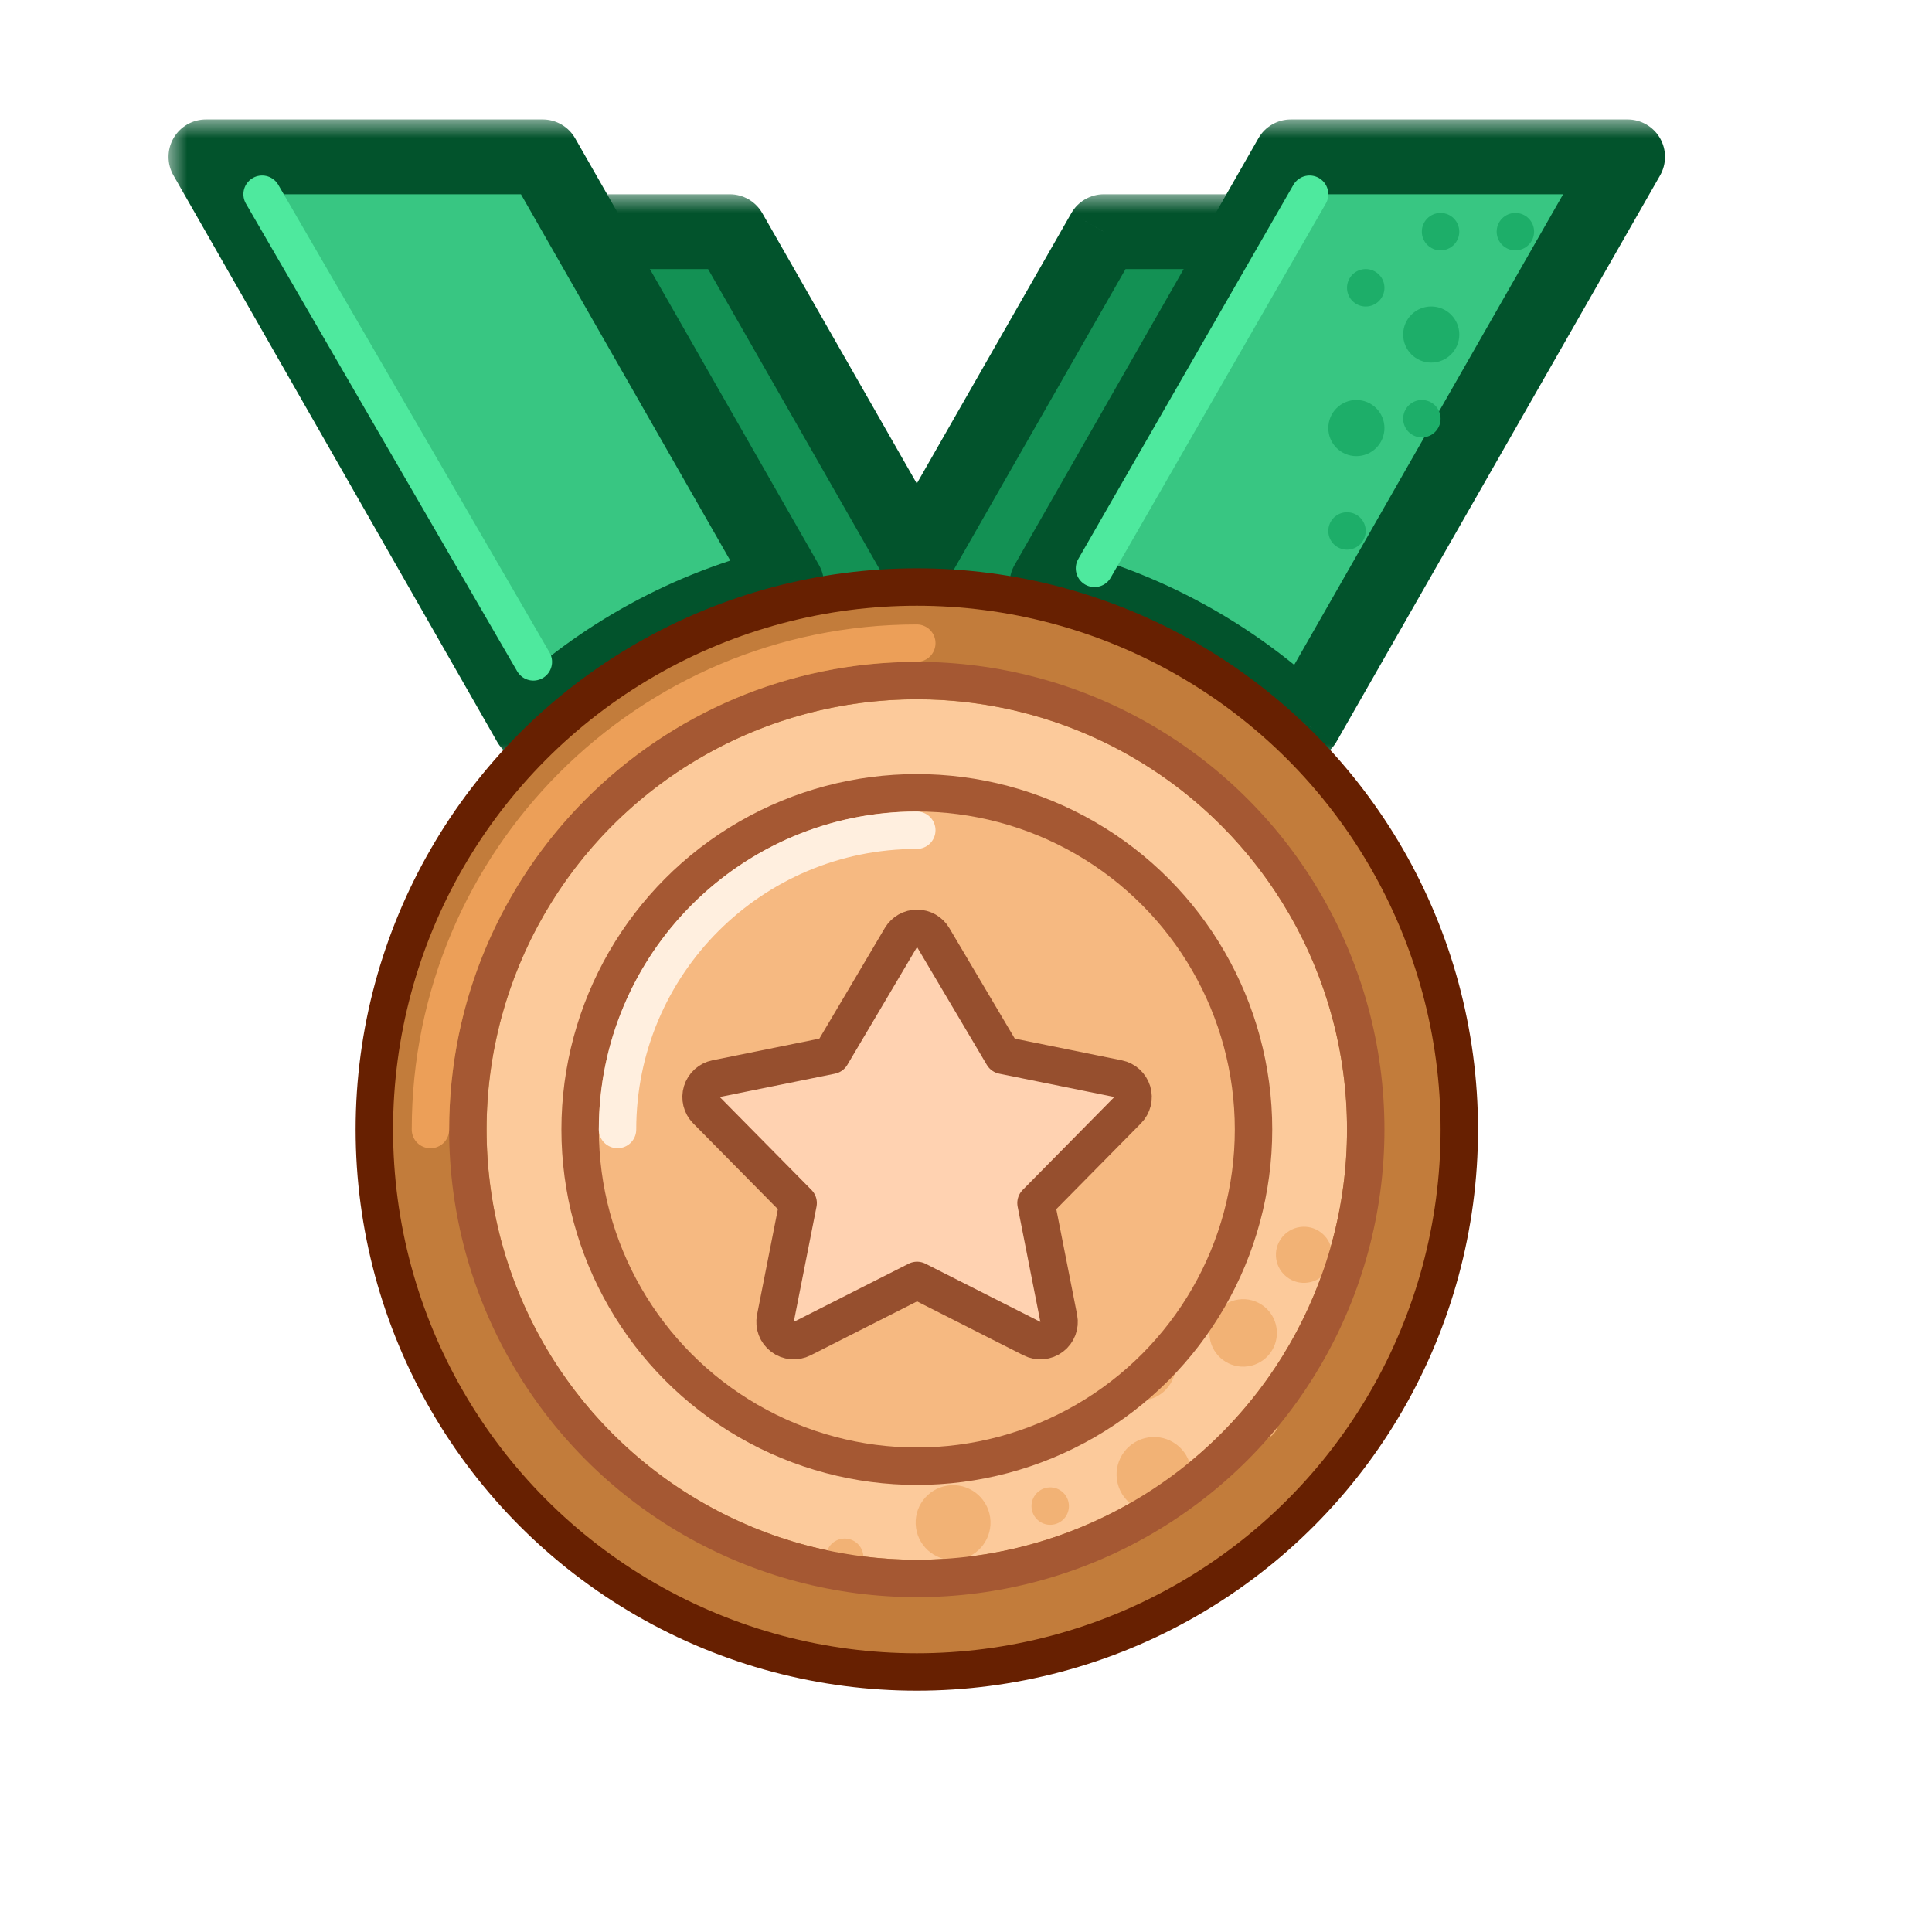
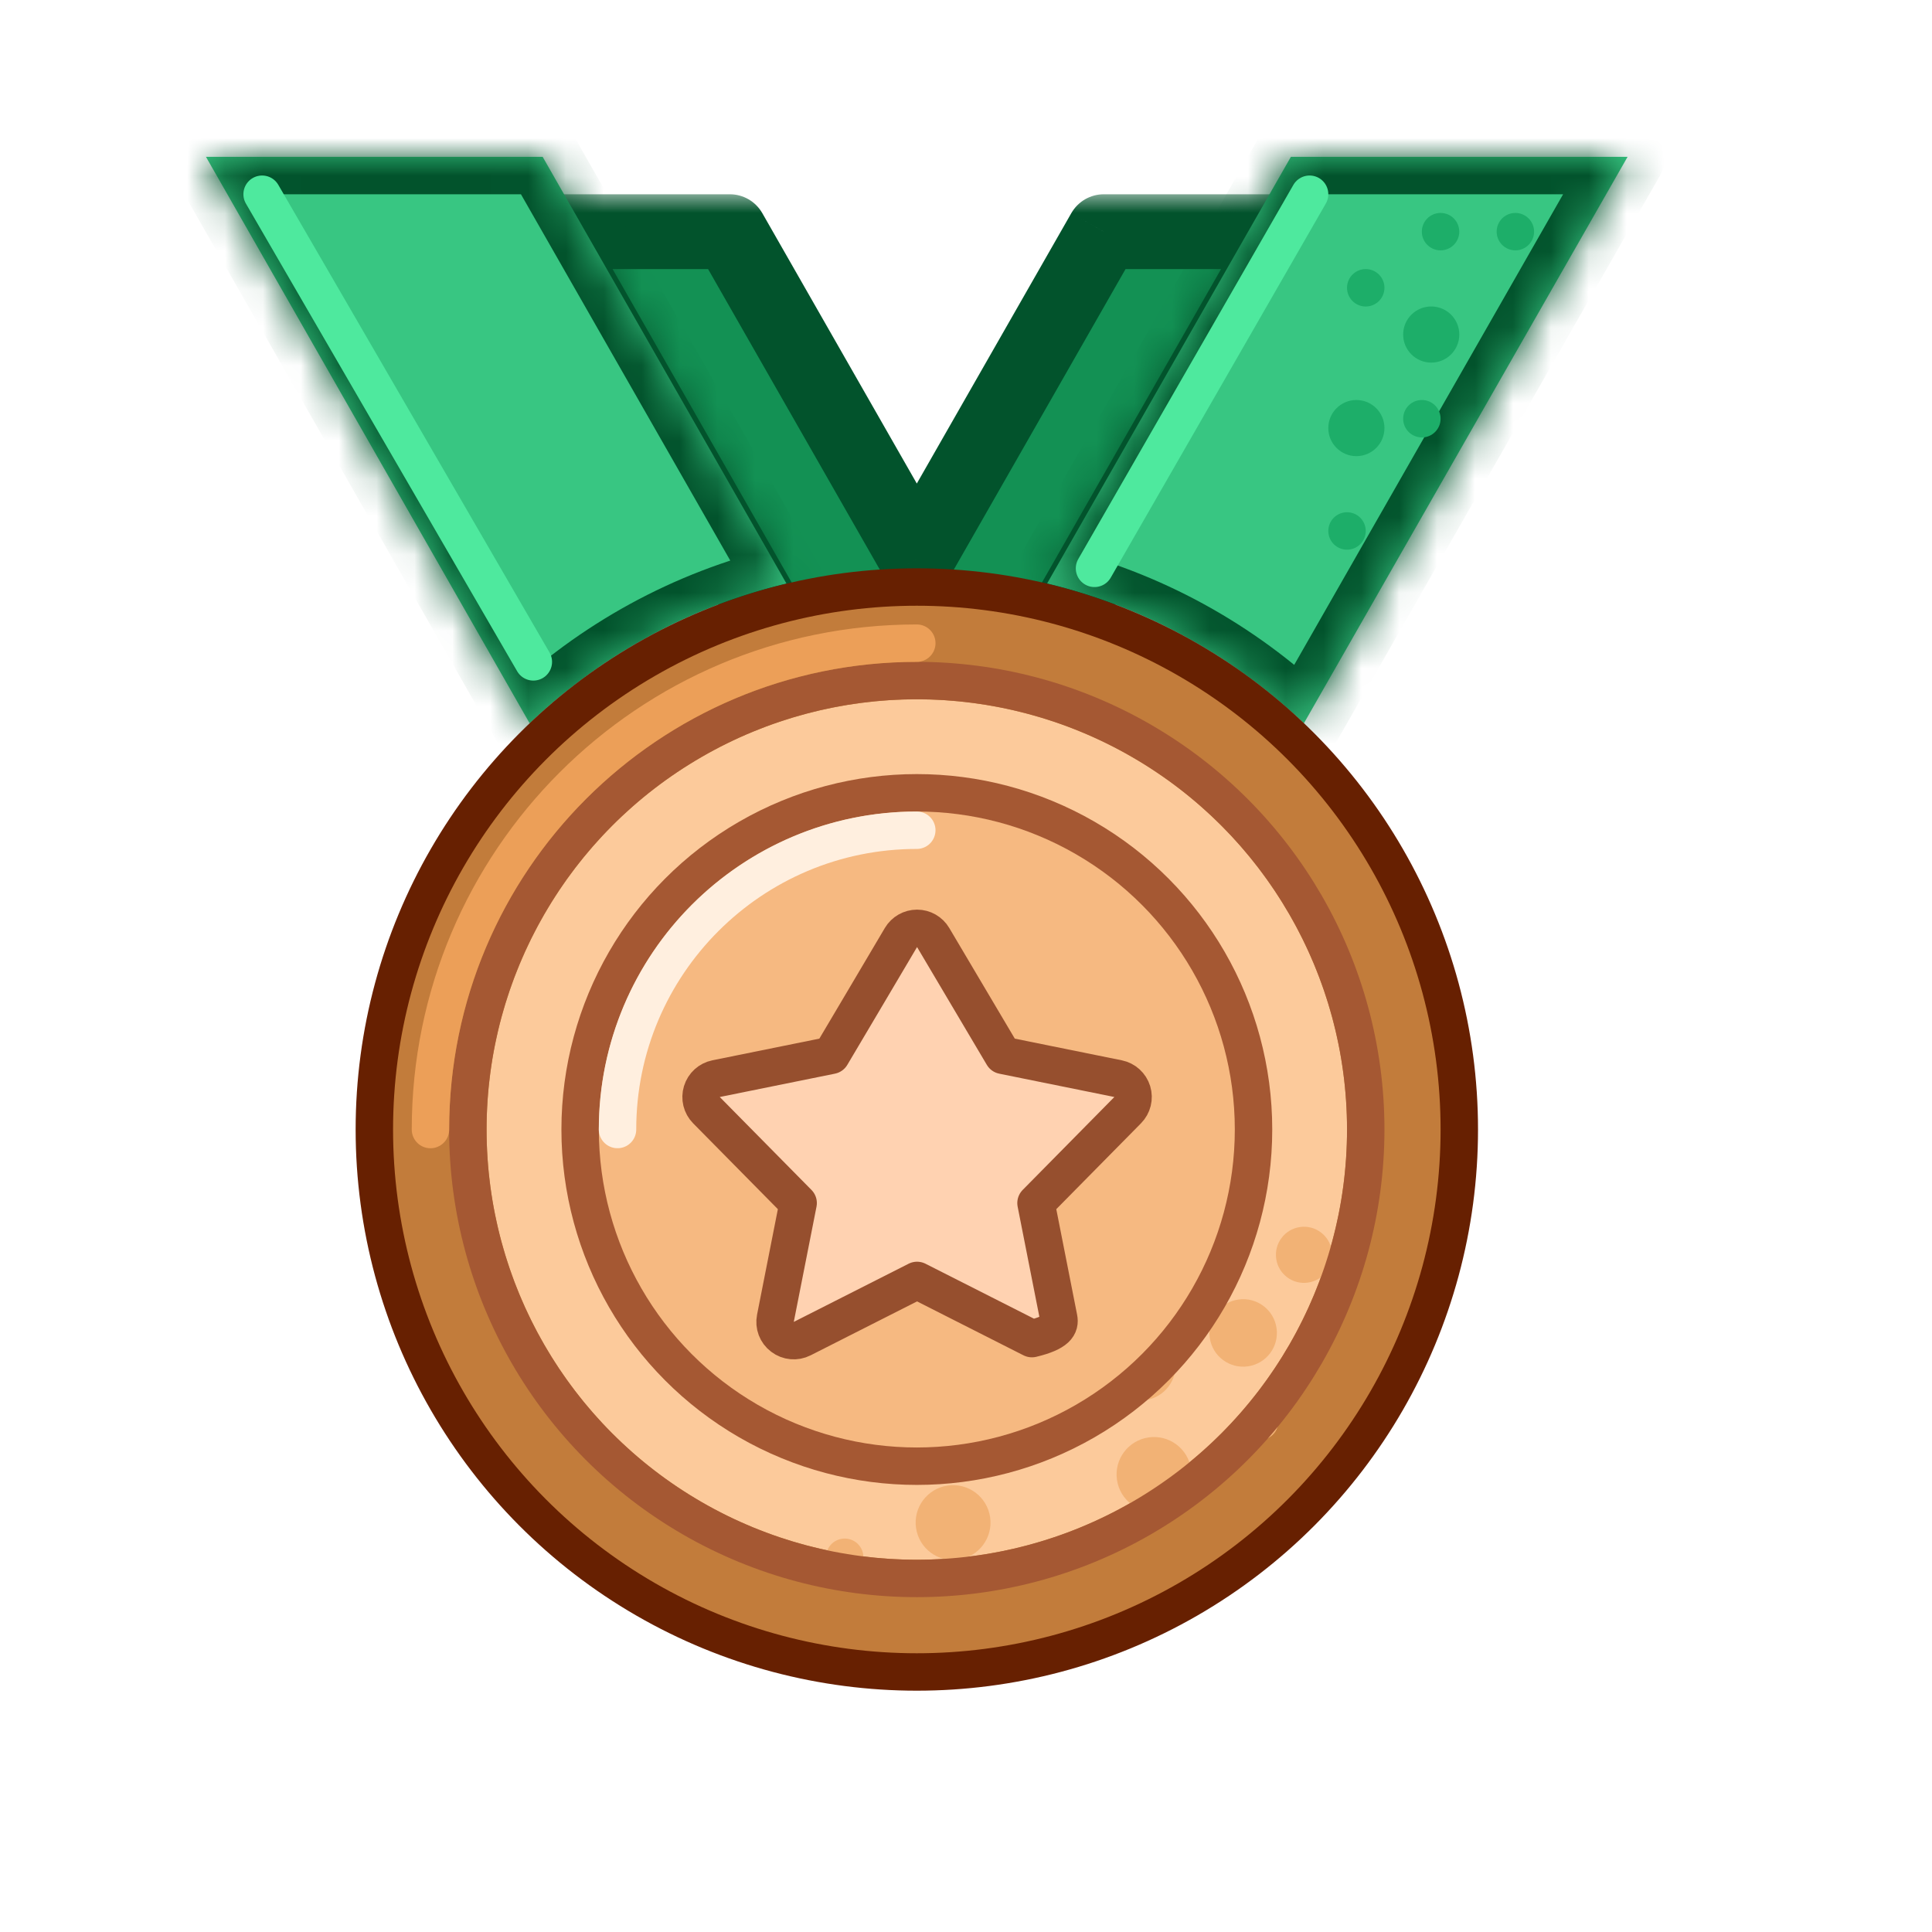
<svg xmlns="http://www.w3.org/2000/svg" width="51" height="51" viewBox="0 0 51 51" fill="none">
  <mask id="path-1-outside-1_550_5123" maskUnits="userSpaceOnUse" x="12.338" y="5.115" width="24" height="30" fill="black">
    <rect fill="white" x="12.338" y="5.115" width="24" height="30" />
    <path fill-rule="evenodd" clip-rule="evenodd" d="M29.139 6.115H33.935L26.6 18.952L35.066 33.767H26.177L25.049 31.791H29.14L24.202 23.149L19.263 31.791H23.355L22.226 33.767H13.338L21.803 18.952L14.468 6.115H19.265L24.202 14.755L29.139 6.115Z" />
  </mask>
  <path fill-rule="evenodd" clip-rule="evenodd" d="M29.139 6.115H33.935L26.6 18.952L35.066 33.767H26.177L25.049 31.791H29.14L24.202 23.149L19.263 31.791H23.355L22.226 33.767H13.338L21.803 18.952L14.468 6.115H19.265L24.202 14.755L29.139 6.115Z" fill="#139154" />
  <path d="M33.935 6.115L34.793 6.605C34.967 6.3 34.966 5.924 34.789 5.62C34.613 5.315 34.287 5.128 33.935 5.128V6.115ZM29.139 6.115V5.128C28.784 5.128 28.457 5.318 28.281 5.625L29.139 6.115ZM26.6 18.952L25.742 18.462C25.569 18.766 25.569 19.139 25.742 19.442L26.6 18.952ZM35.066 33.767V34.755C35.418 34.755 35.743 34.567 35.92 34.263C36.096 33.958 36.098 33.583 35.923 33.277L35.066 33.767ZM26.177 33.767L25.32 34.257C25.496 34.565 25.823 34.755 26.177 34.755V33.767ZM25.049 31.791V30.804C24.697 30.804 24.371 30.991 24.195 31.296C24.018 31.6 24.017 31.976 24.191 32.282L25.049 31.791ZM29.14 31.791V32.779C29.492 32.779 29.818 32.592 29.994 32.287C30.171 31.983 30.172 31.607 29.998 31.302L29.14 31.791ZM24.202 23.149L25.059 22.659C24.883 22.351 24.556 22.161 24.202 22.161C23.847 22.161 23.52 22.351 23.344 22.659L24.202 23.149ZM19.263 31.791L18.406 31.302C18.231 31.607 18.232 31.983 18.409 32.287C18.586 32.592 18.911 32.779 19.263 32.779V31.791ZM23.355 31.791L24.212 32.282C24.387 31.976 24.386 31.6 24.209 31.296C24.032 30.991 23.707 30.804 23.355 30.804V31.791ZM22.226 33.767V34.755C22.58 34.755 22.907 34.565 23.083 34.257L22.226 33.767ZM13.338 33.767L12.48 33.277C12.306 33.583 12.307 33.958 12.484 34.263C12.66 34.567 12.986 34.755 13.338 34.755V33.767ZM21.803 18.952L22.661 19.442C22.834 19.139 22.834 18.766 22.661 18.462L21.803 18.952ZM14.468 6.115V5.128C14.116 5.128 13.791 5.315 13.614 5.62C13.437 5.924 13.436 6.3 13.611 6.605L14.468 6.115ZM19.265 6.115L20.122 5.625C19.946 5.318 19.619 5.128 19.265 5.128V6.115ZM24.202 14.755L23.344 15.245C23.52 15.553 23.847 15.743 24.202 15.743C24.556 15.743 24.883 15.553 25.059 15.245L24.202 14.755ZM33.935 5.128H29.139V7.103H33.935V5.128ZM27.457 19.442L34.793 6.605L33.078 5.625L25.742 18.462L27.457 19.442ZM25.742 19.442L34.208 34.257L35.923 33.277L27.457 18.462L25.742 19.442ZM35.066 32.779H26.177V34.755H35.066V32.779ZM27.035 33.277L25.906 31.302L24.191 32.282L25.32 34.257L27.035 33.277ZM25.049 32.779H29.14V30.804H25.049V32.779ZM29.998 31.302L25.059 22.659L23.344 23.639L28.283 32.282L29.998 31.302ZM20.12 32.282L25.059 23.639L23.344 22.659L18.406 31.302L20.12 32.282ZM23.355 30.804H19.263V32.779H23.355V30.804ZM23.083 34.257L24.212 32.282L22.497 31.302L21.369 33.277L23.083 34.257ZM13.338 34.755H22.226V32.779H13.338V34.755ZM20.946 18.462L12.48 33.277L14.195 34.257L22.661 19.442L20.946 18.462ZM22.661 18.462L15.326 5.625L13.611 6.605L20.946 19.442L22.661 18.462ZM14.468 7.103H19.265V5.128H14.468V7.103ZM18.407 6.605L23.344 15.245L25.059 14.265L20.122 5.625L18.407 6.605ZM28.281 5.625L23.344 14.265L25.059 15.245L29.996 6.605L28.281 5.625Z" fill="#02532C" mask="url(#path-1-outside-1_550_5123)" />
  <mask id="path-3-outside-2_550_5123" maskUnits="userSpaceOnUse" x="4.437" y="3.14" width="40" height="17" fill="black">
-     <rect fill="white" x="4.437" y="3.14" width="40" height="17" />
    <path fill-rule="evenodd" clip-rule="evenodd" d="M14.325 4.14H5.437L13.981 19.093C15.845 17.316 18.171 16.02 20.761 15.405L14.325 4.14ZM27.64 15.404C30.23 16.02 32.556 17.315 34.42 19.092L42.964 4.14H34.076L27.64 15.404Z" />
  </mask>
  <path fill-rule="evenodd" clip-rule="evenodd" d="M14.325 4.14H5.437L13.981 19.093C15.845 17.316 18.171 16.02 20.761 15.405L14.325 4.14ZM27.64 15.404C30.23 16.02 32.556 17.315 34.42 19.092L42.964 4.14H34.076L27.64 15.404Z" fill="#38C682" />
  <path d="M5.437 4.14V3.153C5.084 3.153 4.759 3.34 4.582 3.644C4.406 3.949 4.404 4.324 4.579 4.63L5.437 4.14ZM14.325 4.14L15.182 3.65C15.006 3.342 14.679 3.153 14.325 3.153V4.14ZM13.981 19.093L13.124 19.583C13.274 19.847 13.538 20.026 13.838 20.07C14.139 20.114 14.443 20.017 14.663 19.808L13.981 19.093ZM20.761 15.405L20.99 16.365C21.293 16.293 21.544 16.083 21.667 15.797C21.791 15.512 21.773 15.185 21.619 14.915L20.761 15.405ZM27.64 15.404L26.782 14.914C26.628 15.184 26.61 15.511 26.733 15.797C26.857 16.082 27.108 16.293 27.411 16.365L27.64 15.404ZM34.42 19.092L33.739 19.807C33.959 20.016 34.263 20.113 34.563 20.069C34.863 20.025 35.127 19.846 35.278 19.582L34.42 19.092ZM42.964 4.14L43.822 4.63C43.996 4.324 43.995 3.949 43.818 3.644C43.642 3.34 43.316 3.153 42.964 3.153V4.14ZM34.076 4.14V3.153C33.722 3.153 33.394 3.342 33.219 3.65L34.076 4.14ZM5.437 5.128H14.325V3.153H5.437V5.128ZM14.839 18.603L6.294 3.65L4.579 4.63L13.124 19.583L14.839 18.603ZM14.663 19.808C16.403 18.149 18.574 16.94 20.99 16.365L20.533 14.444C17.768 15.101 15.287 16.484 13.3 18.378L14.663 19.808ZM13.467 4.63L19.904 15.894L21.619 14.915L15.182 3.65L13.467 4.63ZM27.411 16.365C29.827 16.939 31.998 18.148 33.739 19.807L35.102 18.377C33.114 16.483 30.632 15.1 27.868 14.443L27.411 16.365ZM42.107 3.65L33.563 18.602L35.278 19.582L43.822 4.63L42.107 3.65ZM34.076 5.128H42.964V3.153H34.076V5.128ZM28.497 15.894L34.934 4.63L33.219 3.65L26.782 14.914L28.497 15.894Z" fill="#02532C" mask="url(#path-3-outside-2_550_5123)" />
  <path d="M6.919 5.127L14.079 17.472" stroke="#4EE99E" stroke-width="0.988" stroke-linecap="round" stroke-linejoin="round" />
  <path d="M34.57 5.127L28.892 15.003" stroke="#4EE99E" stroke-width="0.988" stroke-linecap="round" stroke-linejoin="round" />
  <circle cx="24.202" cy="29.816" r="14.32" fill="#C27C3B" stroke="#672001" stroke-width="0.988" stroke-linejoin="round" />
  <circle cx="24.202" cy="29.817" r="11.357" fill="#FCCA9B" />
  <circle cx="30.463" cy="38.922" r="0.988" transform="rotate(-8.27 30.463 38.922)" fill="#F2B275" />
  <circle cx="30.107" cy="36.042" r="0.927" transform="rotate(-8.27 30.107 36.042)" fill="#F2B275" />
  <circle cx="34.422" cy="33.124" r="0.741" transform="rotate(-8.27 34.422 33.124)" fill="#F2B275" />
  <circle cx="25.159" cy="40.193" r="0.988" transform="rotate(-8.27 25.159 40.193)" fill="#F2B275" />
  <circle cx="32.816" cy="35.186" r="0.891" transform="rotate(-8.27 32.816 35.186)" fill="#F2B275" />
  <circle cx="32.66" cy="31.856" r="0.494" transform="rotate(-8.27 32.66 31.856)" fill="#F2B275" />
  <circle cx="26.735" cy="38.275" r="0.494" transform="rotate(-8.27 26.735 38.275)" fill="#F2B275" />
  <circle cx="33.253" cy="37.52" r="0.494" transform="rotate(-8.27 33.253 37.52)" fill="#F2B275" />
-   <circle cx="27.723" cy="39.757" r="0.494" transform="rotate(-8.27 27.723 39.757)" fill="#F2B275" />
  <circle cx="22.298" cy="41.108" r="0.494" transform="rotate(-8.27 22.298 41.108)" fill="#F2B275" />
  <circle cx="24.201" cy="29.816" r="11.851" stroke="#A55833" stroke-width="0.988" stroke-linejoin="round" />
  <path d="M11.363 29.817C11.363 22.726 17.111 16.978 24.201 16.978" stroke="#EC9F58" stroke-width="0.988" stroke-linecap="round" stroke-linejoin="round" />
  <circle cx="24.202" cy="29.816" r="8.888" fill="#F6B981" stroke="#A55833" stroke-width="0.988" />
  <path d="M16.301 29.816C16.301 25.453 19.838 21.916 24.201 21.916" stroke="#FFEFDF" stroke-width="0.988" stroke-linecap="round" stroke-linejoin="round" />
-   <path d="M18.902 28.474C18.724 28.51 18.581 28.641 18.528 28.814C18.475 28.988 18.521 29.176 18.648 29.305L21.069 31.758L20.469 34.8C20.432 34.986 20.504 35.175 20.655 35.289C20.805 35.404 21.008 35.422 21.176 35.336L24.208 33.8L27.24 35.336C27.409 35.422 27.611 35.404 27.762 35.289C27.912 35.175 27.985 34.986 27.948 34.8L27.348 31.758L29.768 29.305C29.895 29.176 29.942 28.988 29.889 28.814C29.836 28.641 29.692 28.51 29.515 28.474L26.475 27.858L24.633 24.748C24.544 24.598 24.383 24.506 24.208 24.506C24.034 24.506 23.872 24.598 23.783 24.748L22.807 26.398L21.942 27.858L18.902 28.474Z" fill="#FFD2B1" stroke="#964F2E" stroke-width="0.988" stroke-linecap="round" stroke-linejoin="round" />
+   <path d="M18.902 28.474C18.724 28.51 18.581 28.641 18.528 28.814C18.475 28.988 18.521 29.176 18.648 29.305L21.069 31.758L20.469 34.8C20.432 34.986 20.504 35.175 20.655 35.289C20.805 35.404 21.008 35.422 21.176 35.336L24.208 33.8L27.24 35.336C27.912 35.175 27.985 34.986 27.948 34.8L27.348 31.758L29.768 29.305C29.895 29.176 29.942 28.988 29.889 28.814C29.836 28.641 29.692 28.51 29.515 28.474L26.475 27.858L24.633 24.748C24.544 24.598 24.383 24.506 24.208 24.506C24.034 24.506 23.872 24.598 23.783 24.748L22.807 26.398L21.942 27.858L18.902 28.474Z" fill="#FFD2B1" stroke="#964F2E" stroke-width="0.988" stroke-linecap="round" stroke-linejoin="round" />
  <circle cx="38.027" cy="6.115" r="0.494" fill="#1DAE69" />
  <circle cx="40.002" cy="6.115" r="0.494" fill="#1DAE69" />
  <circle cx="37.534" cy="11.053" r="0.494" fill="#1DAE69" />
  <circle cx="35.558" cy="14.016" r="0.494" fill="#1DAE69" />
  <circle cx="36.052" cy="7.597" r="0.494" fill="#1DAE69" />
  <circle cx="37.781" cy="8.831" r="0.741" fill="#1DAE69" />
  <circle cx="35.805" cy="11.3" r="0.741" fill="#1DAE69" />
</svg>